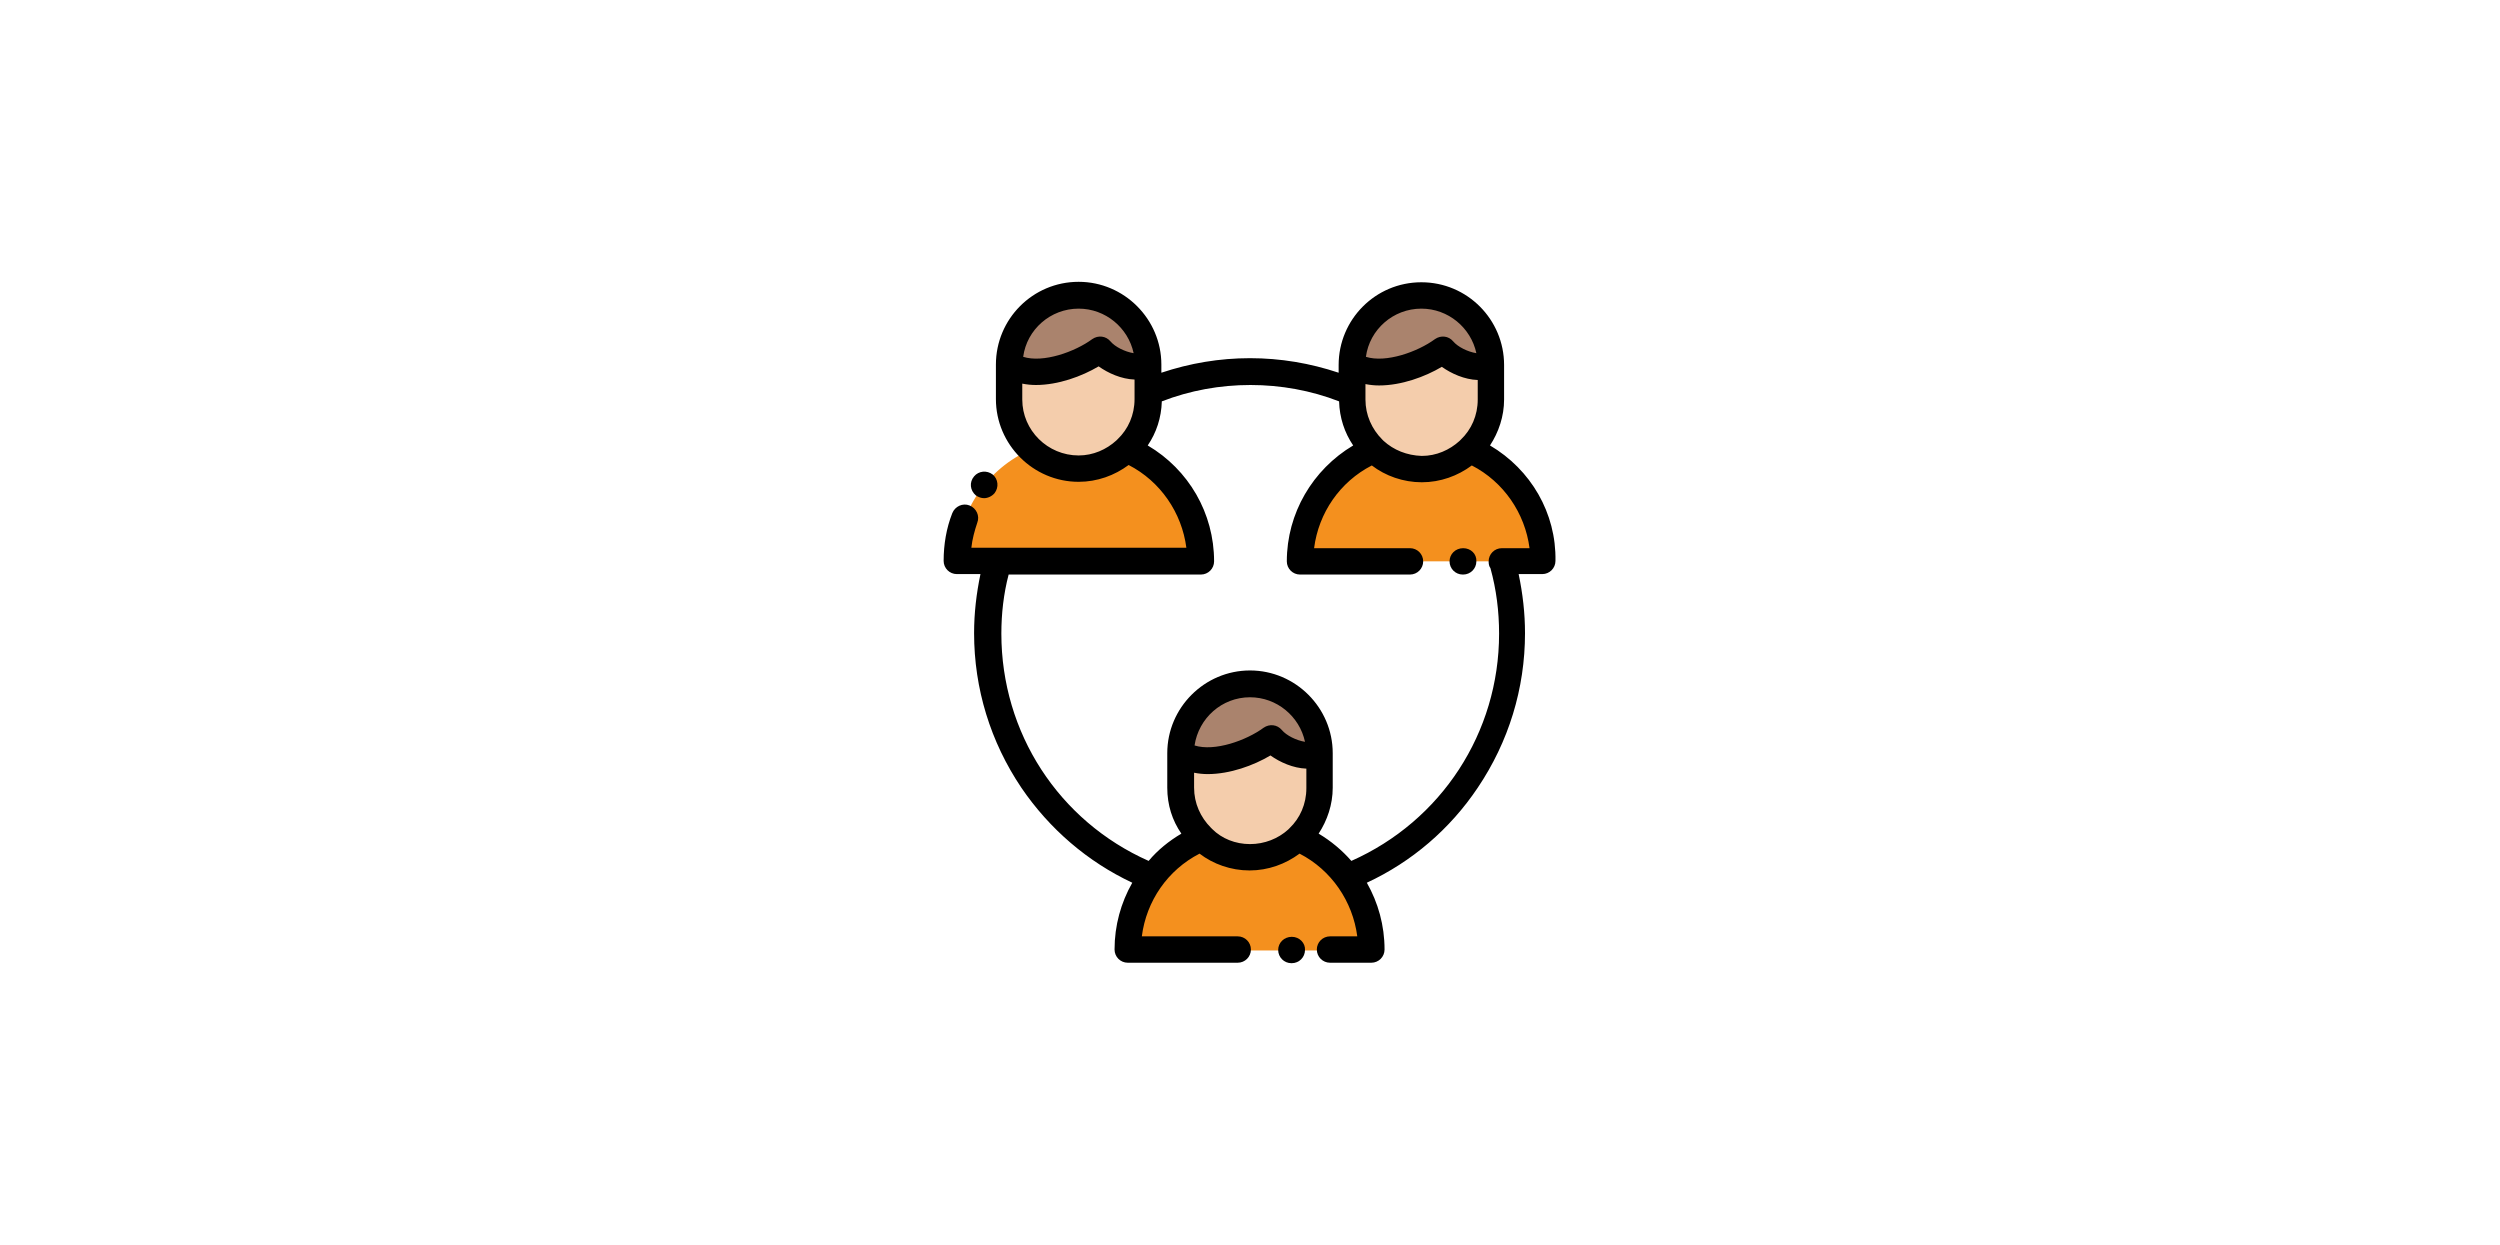
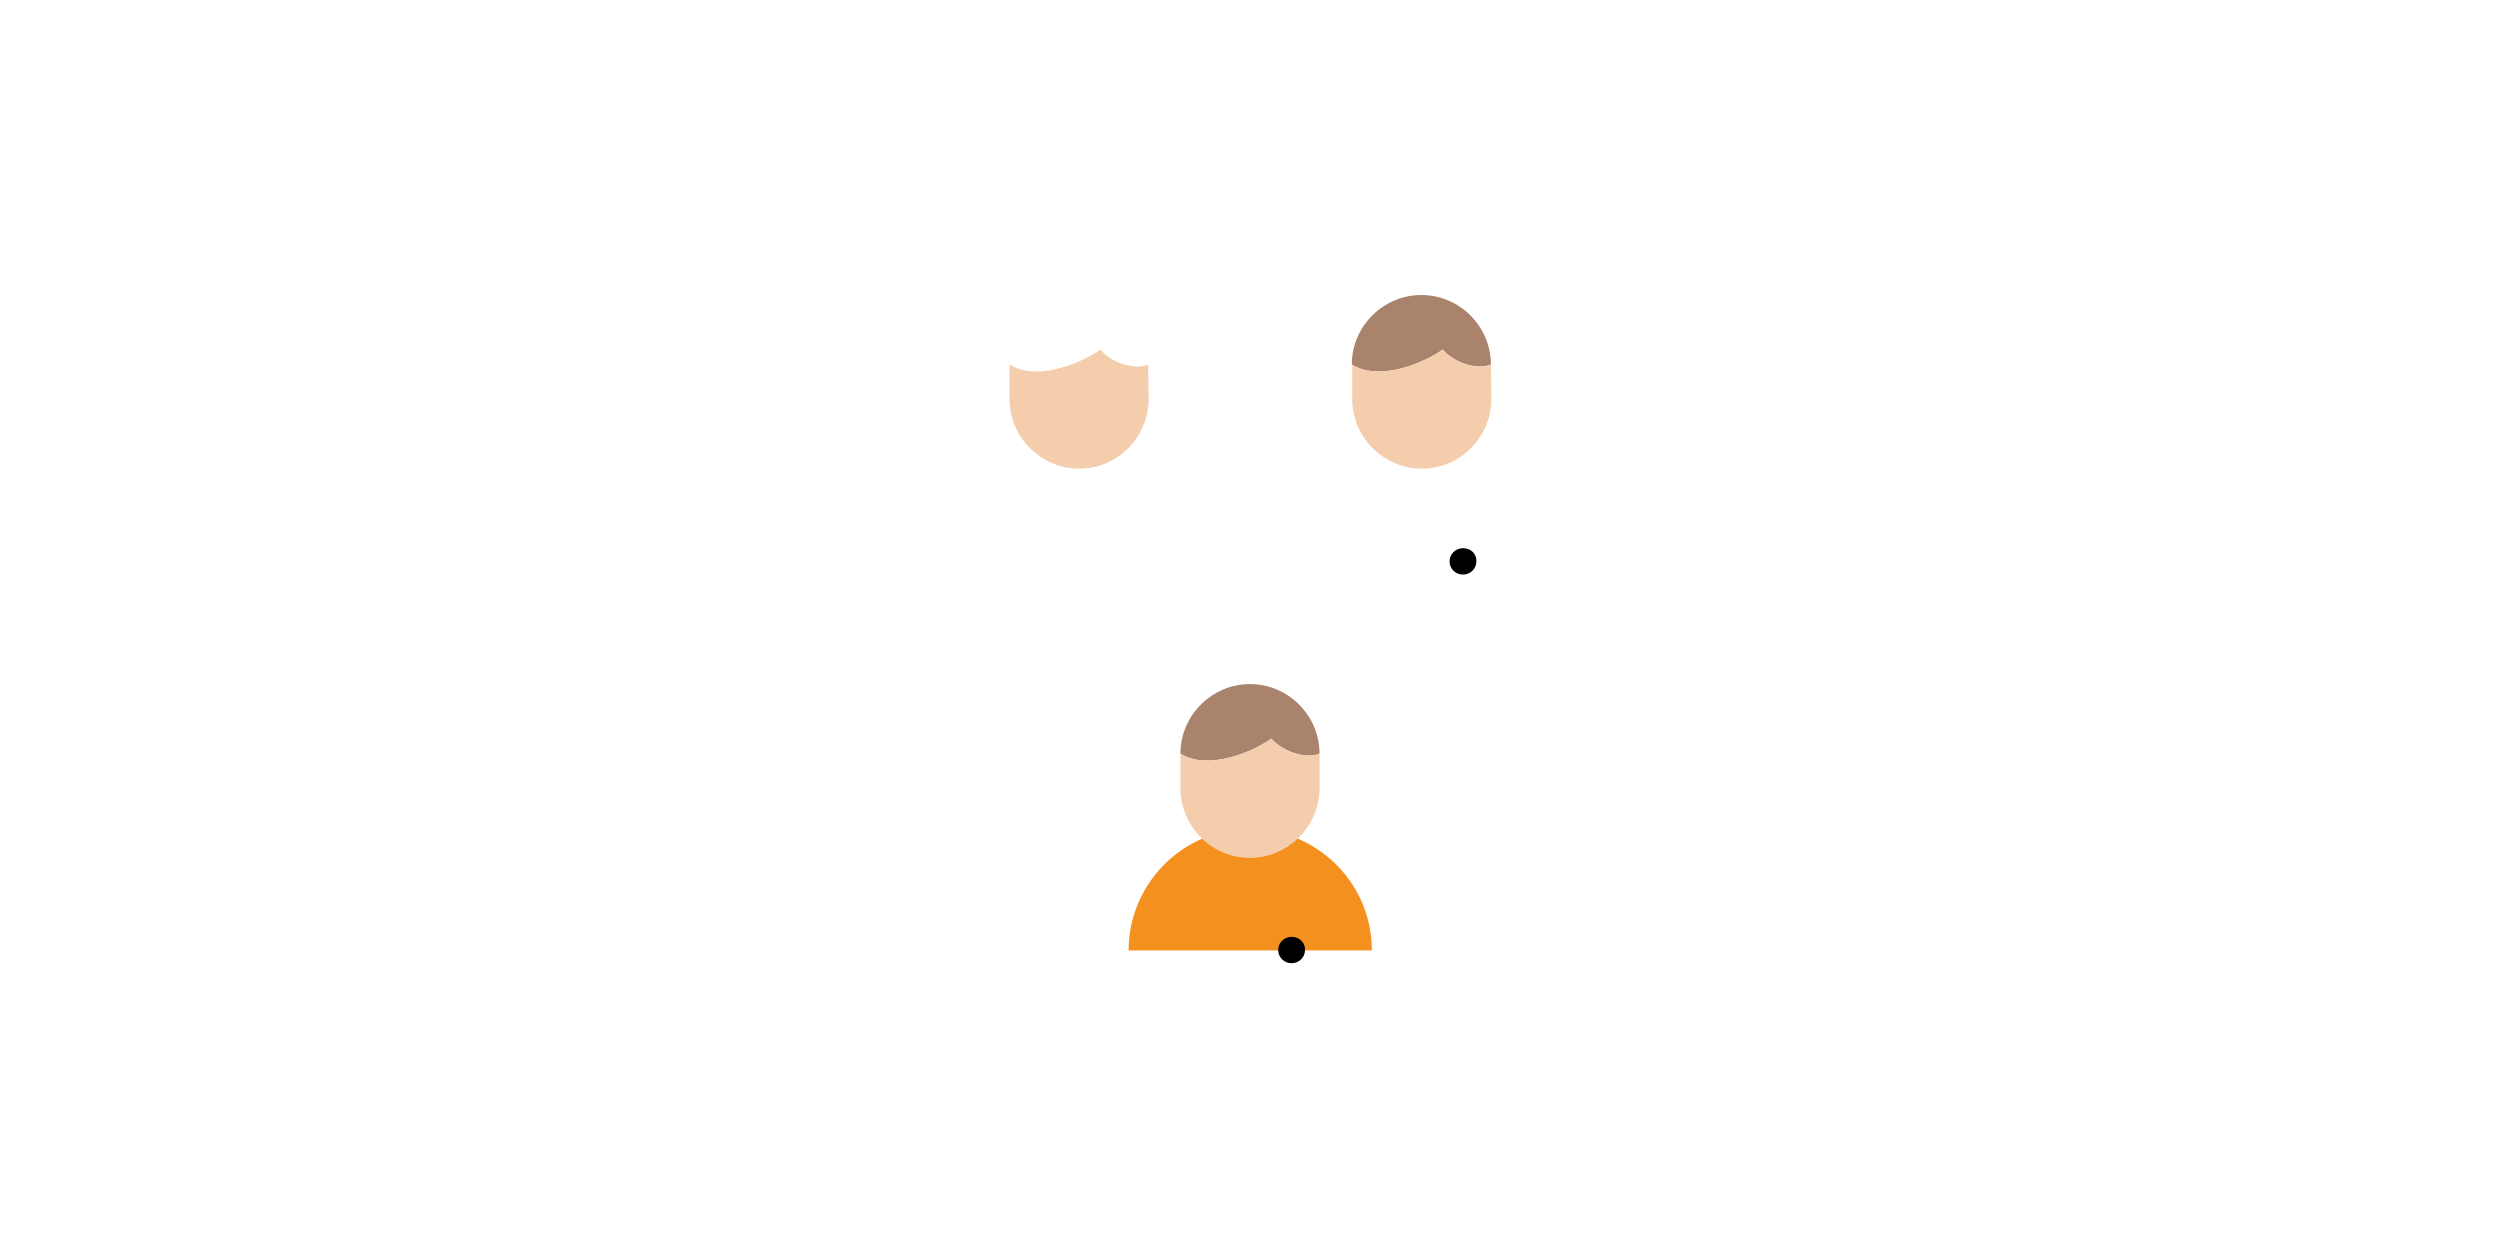
<svg xmlns="http://www.w3.org/2000/svg" id="Layer_1" x="0px" y="0px" viewBox="0 0 550 274" style="enable-background:new 0 0 550 274;" xml:space="preserve">
  <style type="text/css"> .st0{fill-rule:evenodd;clip-rule:evenodd;fill:#AA836D;} .st1{fill-rule:evenodd;clip-rule:evenodd;fill:#F4CDAC;} .st2{fill-rule:evenodd;clip-rule:evenodd;fill:#F4901E;} </style>
  <g>
    <g>
-       <path class="st0" d="M252.6,80.2c0-8.4-6.9-15.3-15.3-15.3c-8.4,0-15.3,6.9-15.3,15.3c5.8,3.7,15.5-0.1,20-3.3 C244,79.4,249.2,81.6,252.6,80.2z" />
      <path class="st1" d="M252.6,80.2c-3.4,1.4-8.6-0.8-10.5-3.3c-4.5,3.2-14.2,7-20,3.3v7.6c0,4.3,1.8,8.3,4.8,11.1 c2.8,2.6,6.4,4.2,10.5,4.2c4.1,0,7.8-1.6,10.5-4.2c2.9-2.8,4.8-6.7,4.8-11.1L252.6,80.2L252.6,80.2z" />
-       <path class="st2" d="M247.8,98.9c-2.8,2.6-6.4,4.2-10.5,4.2c-4.1,0-7.8-1.6-10.5-4.2c-9.5,4.1-16.2,13.6-16.2,24.6H264 C264.1,112.5,257.4,103,247.8,98.9z" />
      <path class="st0" d="M328,80.2c0-8.4-6.9-15.3-15.3-15.3s-15.3,6.9-15.3,15.3c5.8,3.7,15.5-0.1,20-3.3 C319.4,79.4,324.6,81.6,328,80.2z" />
      <path class="st1" d="M328,80.2c-3.4,1.4-8.6-0.8-10.5-3.3c-4.5,3.2-14.2,7-20,3.3v7.6c0,4.3,1.8,8.3,4.8,11.1 c2.8,2.6,6.4,4.2,10.5,4.2c4.1,0,7.8-1.6,10.5-4.2c2.9-2.8,4.8-6.7,4.8-11.1L328,80.2L328,80.2z" />
-       <path class="st2" d="M323.2,98.9c-2.8,2.6-6.4,4.2-10.5,4.2c-4.1,0-7.8-1.6-10.5-4.2c-9.5,4.1-16.2,13.6-16.2,24.6h53.5 C339.5,112.5,332.8,103,323.2,98.9z" />
      <path class="st0" d="M290.3,165.8c0-8.4-6.9-15.3-15.3-15.3s-15.3,6.9-15.3,15.3c5.8,3.7,15.5-0.1,20-3.3 C281.7,164.9,286.9,167.2,290.3,165.8z" />
      <path class="st1" d="M290.3,165.8c-3.4,1.4-8.6-0.8-10.6-3.3c-4.5,3.2-14.2,7-20,3.3v7.6c0,4.3,1.8,8.3,4.8,11.1 c2.8,2.6,6.4,4.2,10.5,4.2s7.8-1.6,10.5-4.2c2.9-2.8,4.8-6.7,4.8-11.1V165.8L290.3,165.8z" />
      <path class="st2" d="M285.5,184.5c-2.8,2.6-6.4,4.2-10.5,4.2s-7.8-1.6-10.5-4.2c-9.5,4.1-16.2,13.6-16.2,24.6h53.5 C301.8,198,295.1,188.6,285.5,184.5z" />
    </g>
-     <path d="M214.7,109c0.6,0.4,1.2,0.6,1.8,0.6c0.8,0,1.7-0.4,2.3-1.1l0,0l-2.3-1.8l2.3,1.8c1-1.3,0.8-3.1-0.4-4.1 c-1.3-1-3.1-0.8-4.1,0.4l0,0C213.2,106.1,213.4,107.9,214.7,109z" />
-     <path d="M327.8,98c1.9-2.9,3.1-6.4,3.1-10.1v-7.6v0l0,0c0-10-8.1-18.2-18.2-18.2s-18.2,8.2-18.2,18.2V82 c-6.3-2.1-12.8-3.2-19.5-3.2c-6.7,0-13.2,1.1-19.5,3.2v-1.8v0l0,0c0-10-8.2-18.2-18.2-18.2c-10.1,0-18.2,8.2-18.2,18.2v7.6 c0,10,8.2,18.2,18.2,18.2c4.1,0,7.9-1.4,11-3.7c7,3.6,11.7,10.5,12.7,18.2h-47.3c0.2-1.9,0.7-3.7,1.3-5.5c0.6-1.5-0.2-3.2-1.7-3.8 c-1.5-0.6-3.2,0.2-3.8,1.7c-1.3,3.3-1.9,6.9-1.9,10.5c0,1.6,1.3,2.9,2.9,2.9h5.2c-0.9,4.3-1.4,8.6-1.4,13c0,12.2,3.6,23.9,10.4,34 c6.2,9.1,14.6,16.3,24.4,20.9c-2.5,4.4-3.9,9.4-3.9,14.7c0,1.6,1.3,2.9,2.9,2.9h24.2c1.6,0,2.9-1.3,2.9-2.9s-1.3-2.9-2.9-2.9h-21.1 c1-7.8,5.7-14.6,12.7-18.2c3,2.3,6.9,3.7,11,3.7s7.9-1.4,11-3.7c7,3.6,11.7,10.5,12.7,18.2h-6c-1.6,0-2.9,1.3-2.9,2.9 c0,1.6,1.3,2.9,2.9,2.9h9.1c1.6,0,2.9-1.3,2.9-2.9c0-5.3-1.4-10.3-3.9-14.7c9.9-4.6,18.3-11.8,24.4-20.9 c6.8-10.1,10.4-21.8,10.4-34c0-4.4-0.5-8.7-1.4-13h5.2c1.6,0,2.9-1.3,2.9-2.9C342.4,112.9,336.8,103.3,327.8,98z M304.4,97 c-0.1-0.1-0.2-0.2-0.3-0.3c-2.3-2.3-3.7-5.4-3.7-8.8v-3.4c1,0.2,2,0.3,3,0.3c4.9,0,10.1-1.9,13.8-4.1c2.1,1.5,5,2.8,7.9,2.9v4.3 c0,3.5-1.4,6.6-3.7,8.8c-0.1,0.1-0.2,0.2-0.3,0.3c-2.2,2-5.1,3.3-8.3,3.3C309.5,100.2,306.6,99,304.4,97z M312.7,67.9 c5.9,0,10.9,4.2,12.1,9.8c-1.9-0.3-4.1-1.4-5.1-2.6c-1-1.2-2.7-1.4-4-0.5c-3.8,2.8-10.8,5.3-15.2,3.9 C301.3,72.5,306.5,67.9,312.7,67.9z M237.3,67.9c5.9,0,10.9,4.2,12.1,9.8c-1.9-0.3-4.1-1.4-5.1-2.6c-1-1.2-2.7-1.4-4-0.5 c-3.8,2.8-10.8,5.3-15.2,3.9C225.9,72.5,231.1,67.9,237.3,67.9z M224.9,87.9v-3.5c1,0.2,2,0.3,3,0.3c4.9,0,10.1-1.9,13.8-4.1 c2.1,1.5,5,2.8,7.9,2.9v4.3c0,3.5-1.4,6.6-3.7,8.8c-0.1,0.1-0.2,0.2-0.3,0.3c-2.2,2-5.1,3.3-8.3,3.3 C230.5,100.2,224.9,94.7,224.9,87.9z M275,185.7c-3.2,0-6.2-1.2-8.3-3.3c-0.1-0.1-0.2-0.2-0.3-0.3c-2.3-2.3-3.7-5.4-3.7-8.8V170 c1,0.2,2,0.3,3,0.3c4.9,0,10.1-1.9,13.8-4.1c2.1,1.5,5,2.8,7.9,2.9v4.3c0,3.5-1.4,6.6-3.7,8.8c-0.1,0.1-0.2,0.2-0.3,0.3 C281.2,184.5,278.2,185.7,275,185.7z M262.8,164c0.9-6,6-10.6,12.2-10.6c5.9,0,10.9,4.2,12.1,9.8c-1.9-0.3-4.1-1.4-5.1-2.6 c-1-1.2-2.7-1.4-4-0.5C274.2,162.9,267.2,165.4,262.8,164z M330.4,120.6c-1.6,0-2.9,1.3-2.9,2.9c0,0.6,0.1,1.1,0.4,1.5 c1.3,4.7,1.9,9.5,1.9,14.4c0,21.8-12.7,41.2-32.5,50c-2-2.3-4.5-4.4-7.2-6c1.9-2.9,3.1-6.4,3.1-10.1v-7.6v0l0,0 c0-10-8.2-18.2-18.2-18.2s-18.2,8.2-18.2,18.2v7.6c0,3.8,1.1,7.2,3.1,10.1c-2.7,1.6-5.2,3.6-7.2,6c-19.8-8.8-32.4-28.2-32.4-50 c0-4.4,0.5-8.8,1.6-13h42.3c1.6,0,2.9-1.3,2.9-2.9c0-10.6-5.6-20.2-14.6-25.5c1.9-2.8,3-6.1,3.1-9.7c6.2-2.4,12.8-3.6,19.5-3.6 s13.3,1.2,19.5,3.6c0.1,3.6,1.2,6.9,3.1,9.7c-8.9,5.3-14.6,14.9-14.6,25.5c0,1.6,1.3,2.9,2.9,2.9h24.2c1.6,0,2.9-1.3,2.9-2.9 c0-1.6-1.3-2.9-2.9-2.9h-21.1c1-7.8,5.7-14.6,12.7-18.2c3,2.3,6.9,3.7,11,3.7s7.9-1.4,11-3.7c7,3.6,11.7,10.5,12.7,18.2H330.4z" />
    <path d="M321.9,120.6L321.9,120.6c-1.7,0-3,1.3-3,2.9c0,1.6,1.3,2.9,2.9,2.9h0.1c1.6,0,2.9-1.3,2.9-2.9 C324.9,121.9,323.6,120.6,321.9,120.6z" />
    <path d="M284.2,206.1L284.2,206.1c-1.7,0-3,1.3-3,2.9s1.3,2.9,2.9,2.9h0.1c1.6,0,2.9-1.3,2.9-2.9 C287.2,207.5,285.9,206.1,284.2,206.1z" />
  </g>
</svg>